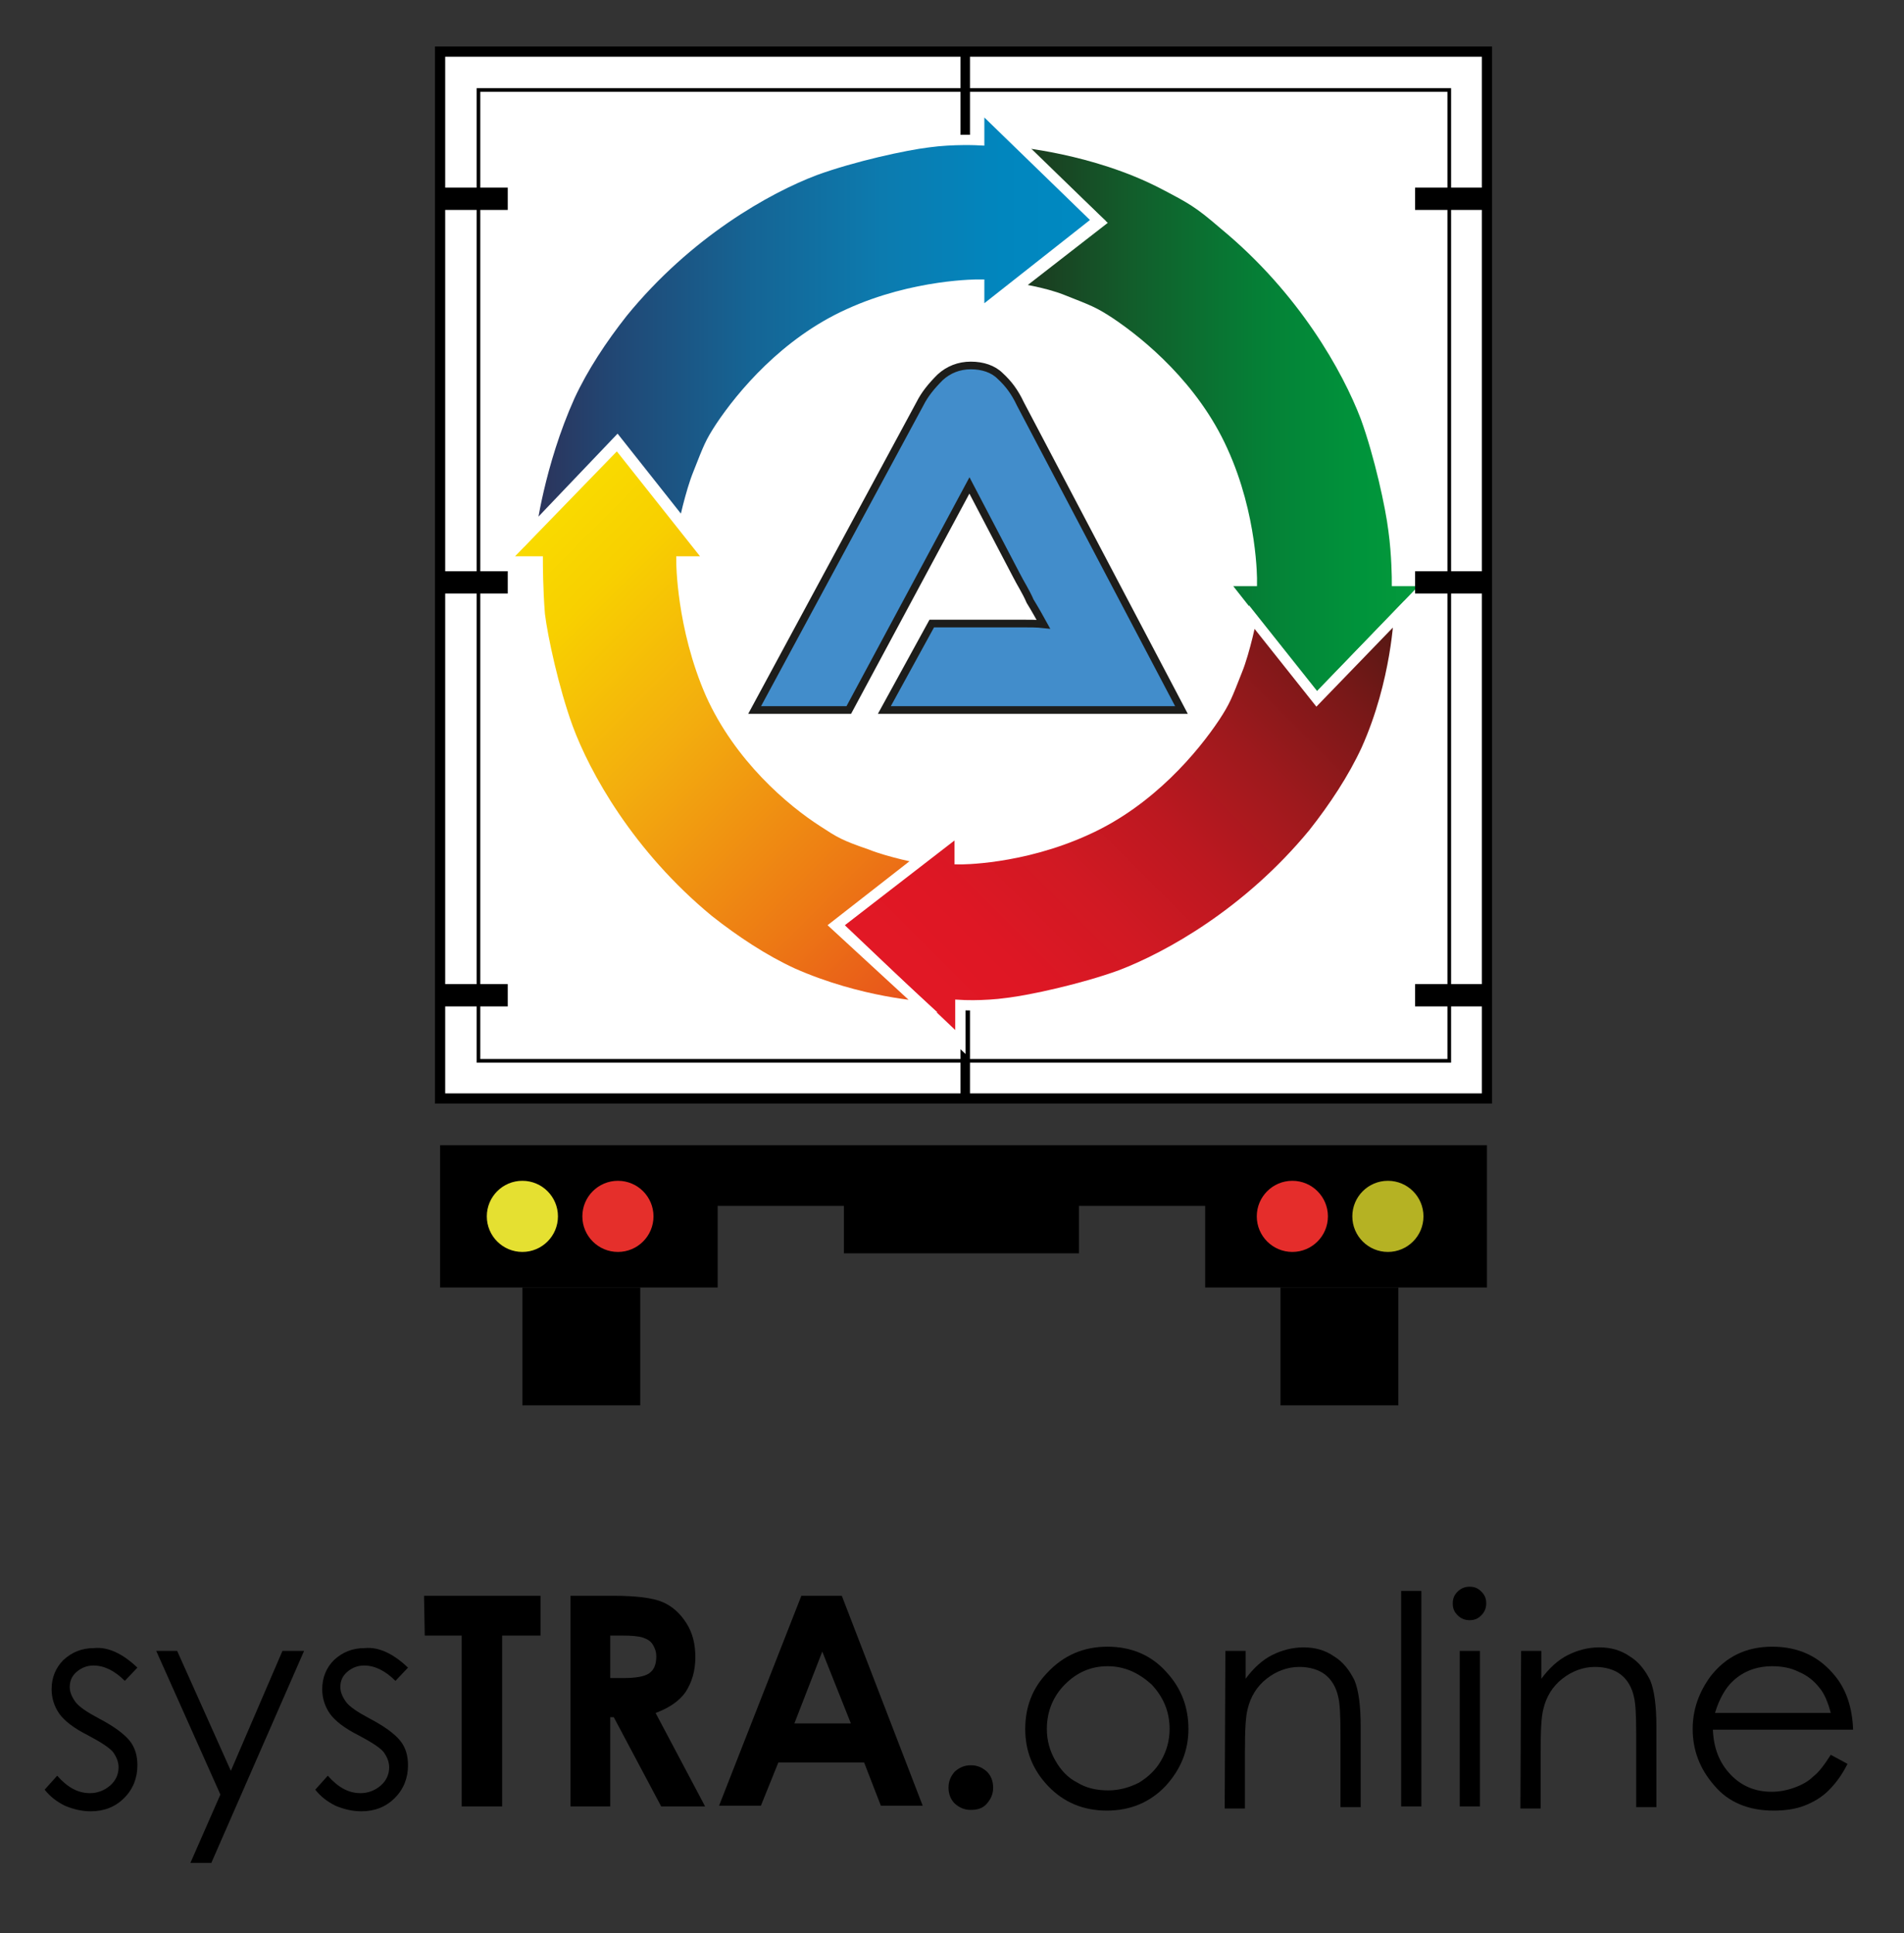
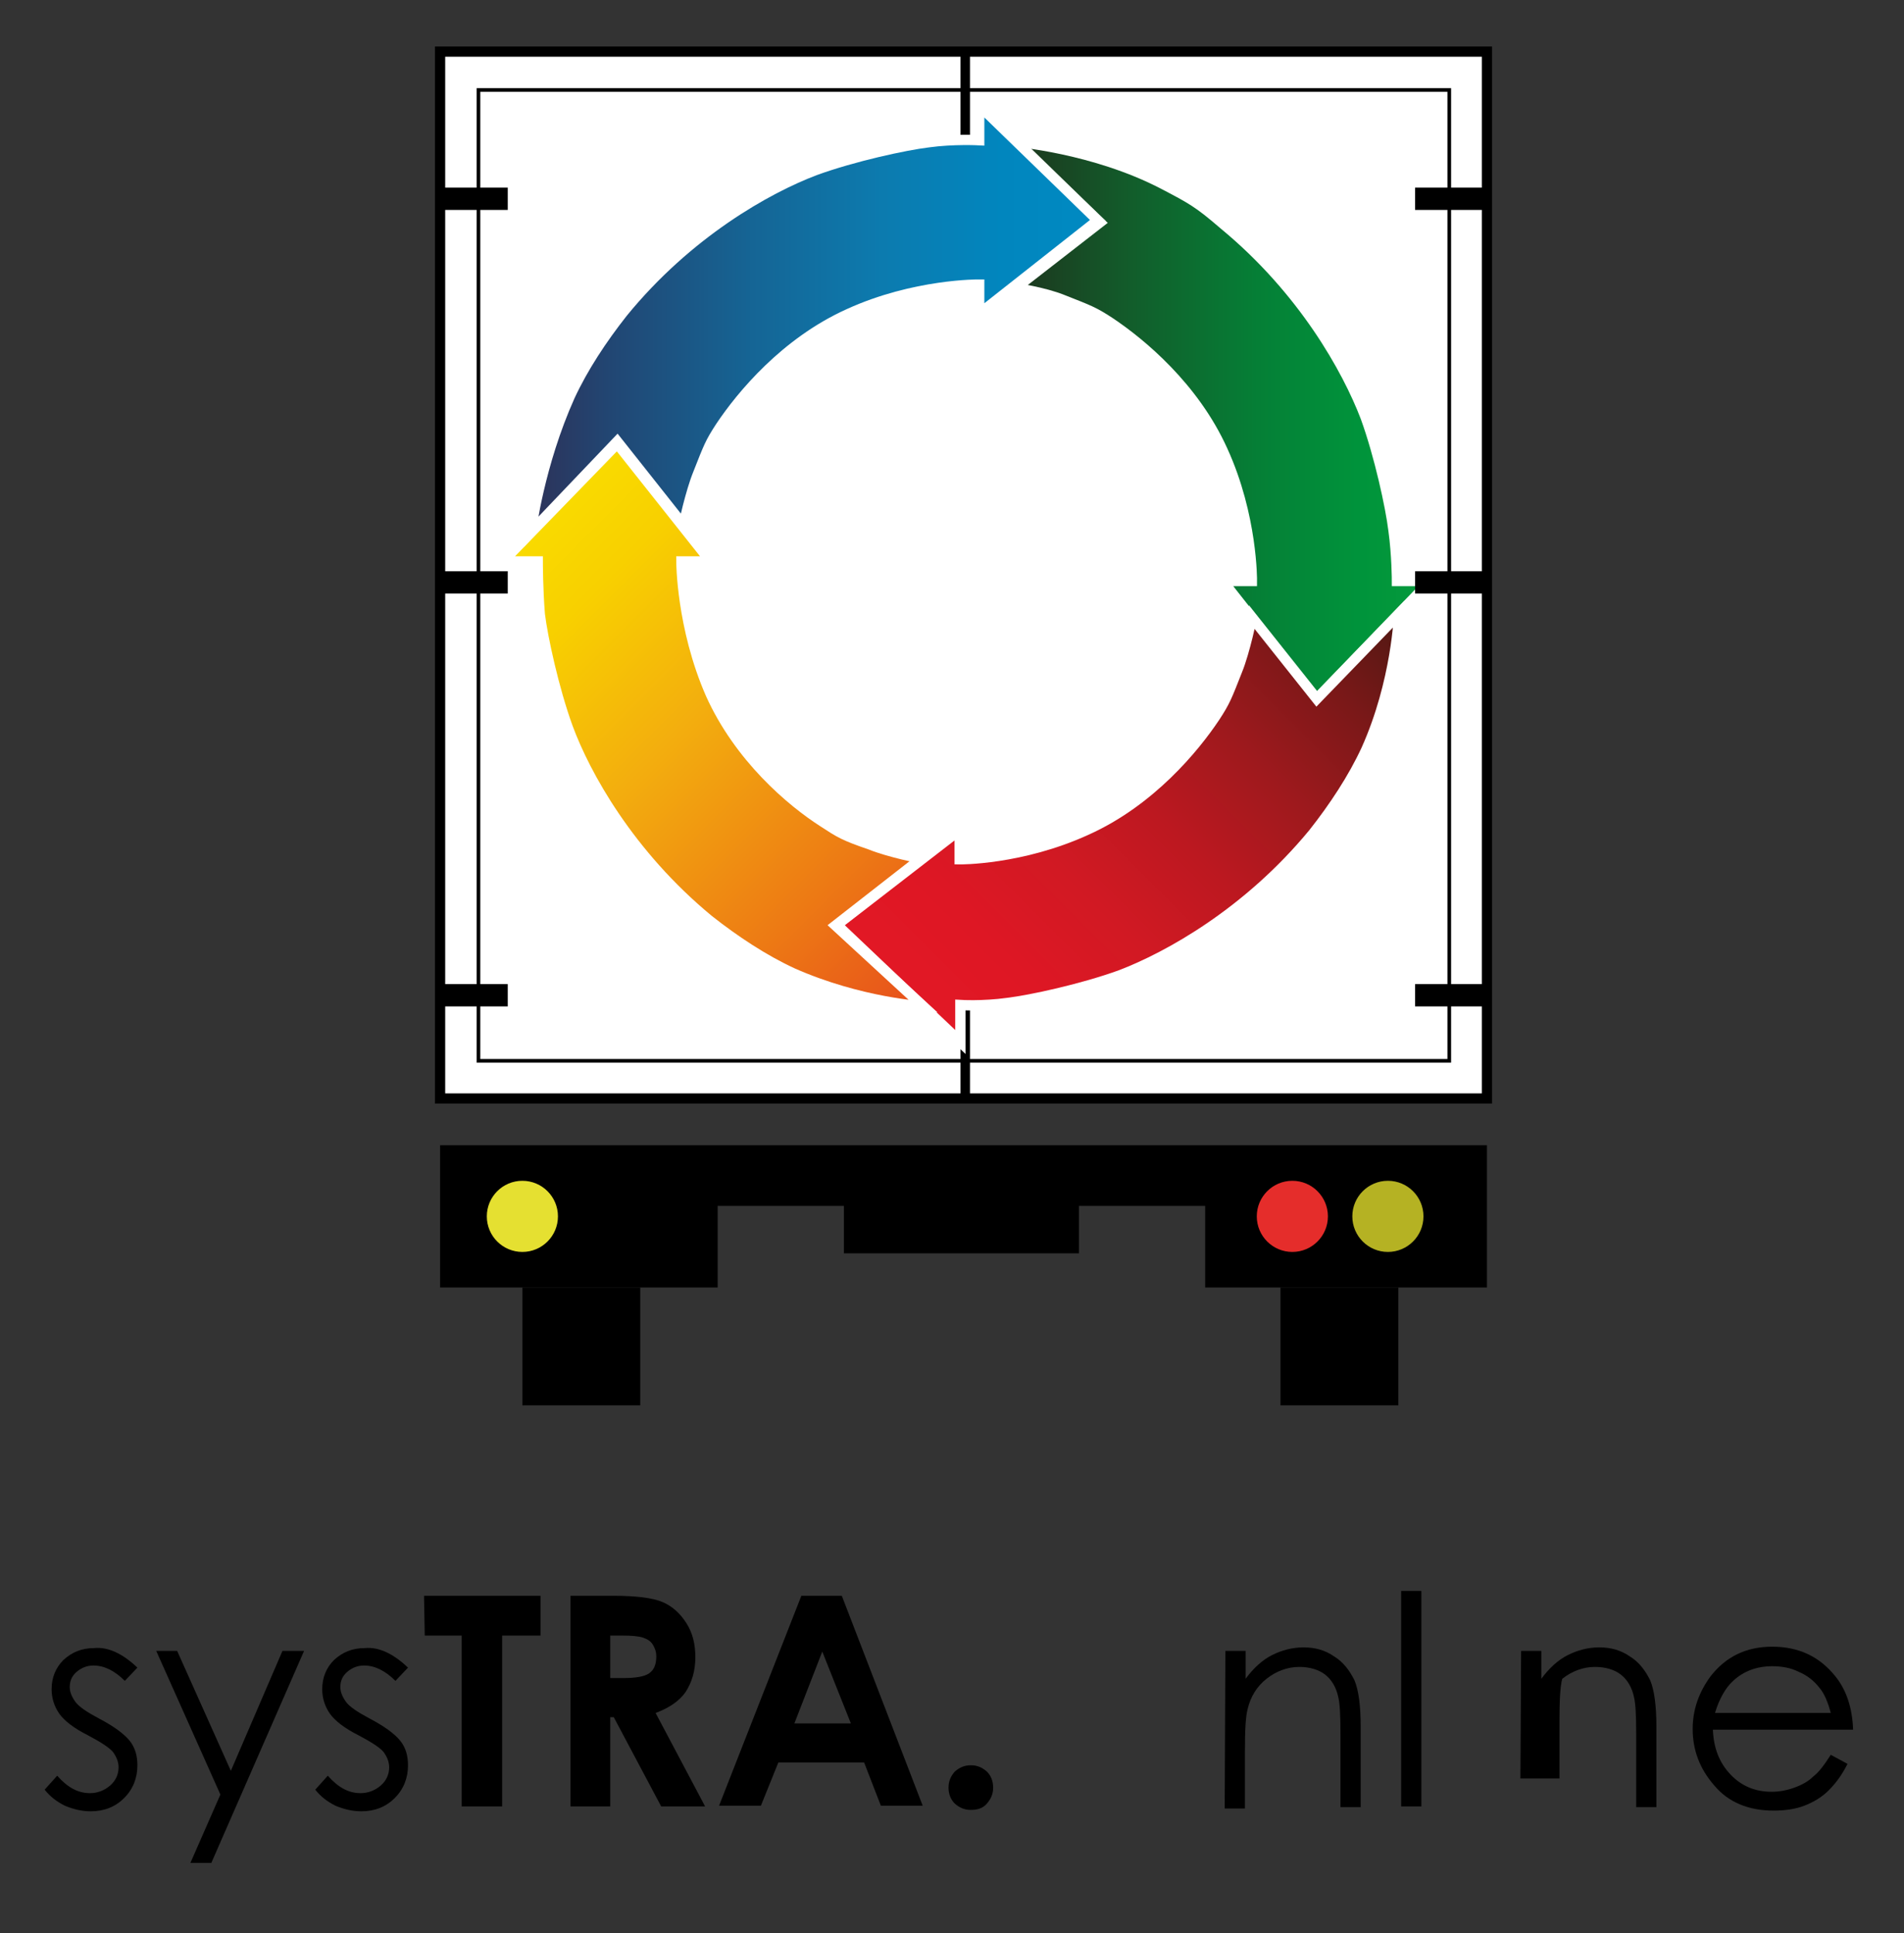
<svg xmlns="http://www.w3.org/2000/svg" version="1.1" id="Capa_1" x="0px" y="0px" viewBox="0 0 273 277.2" style="enable-background:new 0 0 273 277.2;" xml:space="preserve">
  <rect x="0" y="0" width="273" height="277.2" fill="#333333" stroke="none" />
  <style type="text/css">
	.st0{fill:#FFFFFF;stroke:#000000;stroke-width:1.465;stroke-miterlimit:10;}
	.st1{fill:none;stroke:#000000;stroke-width:1.358;stroke-miterlimit:10;}
	.st2{fill:#FFFFFF;}
	.st3{fill:url(#SVGID_1_);stroke:#FFFFFF;stroke-width:1.477;stroke-miterlimit:10;}
	.st4{fill:url(#SVGID_2_);stroke:#FFFFFF;stroke-width:1.477;stroke-miterlimit:10;}
	.st5{fill:url(#SVGID_3_);stroke:#FFFFFF;stroke-width:1.477;stroke-miterlimit:10;}
	.st6{fill:url(#SVGID_4_);stroke:#FFFFFF;stroke-width:1.477;stroke-miterlimit:10;}
	.st7{fill:#428DCB;stroke:#1D1D1B;stroke-width:1.098;stroke-miterlimit:10;}
	.st8{fill:none;stroke:#000000;stroke-width:0.524;stroke-miterlimit:10;}
	.st9{fill:#E5E031;}
	.st10{fill:#E52F2B;}
	.st11{fill:#E52D2B;}
	.st12{fill:#B5B223;}
</style>
  <g>
    <path d="M19.7,239.1l-1.8,1.9c-1.5-1.5-3-2.2-4.5-2.2c-0.9,0-1.7,0.3-2.4,0.9c-0.7,0.6-1,1.3-1,2.2c0,0.7,0.3,1.4,0.8,2.1   c0.5,0.7,1.7,1.5,3.4,2.4c2.1,1.1,3.6,2.2,4.4,3.2s1.1,2.2,1.1,3.5c0,1.8-0.6,3.4-1.9,4.7s-2.9,1.9-4.8,1.9c-1.3,0-2.5-0.3-3.7-0.8   c-1.2-0.6-2.1-1.3-2.9-2.3l1.8-2c1.5,1.7,3,2.5,4.7,2.5c1.1,0,2.1-0.4,2.9-1.1c0.8-0.7,1.2-1.6,1.2-2.6c0-0.8-0.3-1.5-0.8-2.2   c-0.5-0.6-1.7-1.4-3.6-2.4c-2-1-3.4-2.1-4.1-3.1s-1.1-2.2-1.1-3.5c0-1.7,0.6-3.1,1.7-4.2c1.2-1.1,2.6-1.7,4.4-1.7   C15.5,236.1,17.6,237.1,19.7,239.1z" />
    <path d="M22.4,236.7h3l7.7,17.2l7.4-17.2h3.1l-13.3,30.4h-3l4.3-9.8L22.4,236.7z" />
    <path d="M58.5,239.1l-1.8,1.9c-1.5-1.5-3-2.2-4.5-2.2c-0.9,0-1.7,0.3-2.4,0.9c-0.7,0.6-1,1.3-1,2.2c0,0.7,0.3,1.4,0.8,2.1   c0.5,0.7,1.7,1.5,3.4,2.4c2.1,1.1,3.6,2.2,4.4,3.2c0.8,1,1.1,2.2,1.1,3.5c0,1.8-0.6,3.4-1.9,4.7c-1.3,1.3-2.9,1.9-4.8,1.9   c-1.3,0-2.5-0.3-3.7-0.8c-1.2-0.6-2.1-1.3-2.9-2.3l1.8-2c1.5,1.7,3,2.5,4.7,2.5c1.1,0,2.1-0.4,2.9-1.1c0.8-0.7,1.2-1.6,1.2-2.6   c0-0.8-0.3-1.5-0.8-2.2c-0.5-0.6-1.7-1.4-3.6-2.4c-2-1-3.4-2.1-4.1-3.1s-1.1-2.2-1.1-3.5c0-1.7,0.6-3.1,1.7-4.2   c1.2-1.1,2.6-1.7,4.4-1.7C54.3,236.1,56.4,237.1,58.5,239.1z" />
    <path d="M60.8,228.8h16.7v5.7H72V259h-5.8v-24.5h-5.3L60.8,228.8L60.8,228.8z" />
    <path d="M81.8,228.8h6.1c3.3,0,5.7,0.3,7.1,0.9c1.4,0.6,2.5,1.6,3.4,3s1.3,3,1.3,4.9c0,2-0.5,3.6-1.4,5c-0.9,1.3-2.4,2.3-4.3,3   l7.1,13.4h-6.3L88,246.2h-0.5V259h-5.7C81.8,259,81.8,228.8,81.8,228.8z M87.5,240.6h1.8c1.8,0,3.1-0.2,3.8-0.7s1-1.3,1-2.4   c0-0.7-0.2-1.2-0.5-1.7s-0.8-0.8-1.4-1s-1.6-0.3-3.1-0.3h-1.6C87.5,234.5,87.5,240.6,87.5,240.6z" />
    <path d="M114.9,228.8h5.8l11.6,30.1h-6l-2.4-6.2h-12.3l-2.5,6.2h-6L114.9,228.8z M117.9,236.8l-4,10.3h8.1L117.9,236.8z" />
    <path d="M139.2,253.1c0.9,0,1.6,0.3,2.3,0.9c0.6,0.6,0.9,1.4,0.9,2.3c0,0.9-0.3,1.6-0.9,2.3s-1.4,0.9-2.3,0.9s-1.6-0.3-2.3-0.9   c-0.6-0.6-0.9-1.4-0.9-2.3c0-0.9,0.3-1.6,0.9-2.3C137.6,253.4,138.3,253.1,139.2,253.1z" />
-     <path d="M158.8,236.1c3.4,0,6.3,1.2,8.5,3.7c2.1,2.3,3.1,5,3.1,8.1s-1.1,5.8-3.3,8.2c-2.2,2.3-5,3.5-8.4,3.5s-6.2-1.2-8.4-3.5   s-3.3-5-3.3-8.2c0-3.1,1-5.8,3.1-8C152.5,237.3,155.4,236.1,158.8,236.1z M158.8,238.9c-2.4,0-4.4,0.9-6.1,2.6s-2.6,3.9-2.6,6.4   c0,1.6,0.4,3.1,1.2,4.5s1.8,2.5,3.2,3.2c1.3,0.8,2.8,1.1,4.4,1.1c1.6,0,3-0.4,4.4-1.1c1.3-0.8,2.4-1.8,3.2-3.2s1.2-2.9,1.2-4.5   c0-2.5-0.9-4.6-2.6-6.4C163.2,239.8,161.2,238.9,158.8,238.9z" />
    <path d="M175.7,236.7h2.9v4c1.1-1.5,2.4-2.7,3.8-3.4s2.9-1.1,4.5-1.1c1.7,0,3.1,0.4,4.4,1.3c1.3,0.8,2.2,2,2.9,3.4   c0.6,1.4,0.9,3.7,0.9,6.7v11.5h-2.9v-10.6c0-2.6-0.1-4.3-0.3-5.1c-0.3-1.5-1-2.6-1.9-3.3s-2.2-1.1-3.7-1.1c-1.7,0-3.3,0.6-4.7,1.7   c-1.4,1.1-2.3,2.6-2.7,4.3c-0.3,1.1-0.4,3.1-0.4,6.1v8.2h-2.9L175.7,236.7L175.7,236.7z" />
    <path d="M200.9,228.1h2.9V259h-2.9V228.1z" />
-     <path d="M210.7,227.5c0.7,0,1.2,0.2,1.7,0.7s0.7,1,0.7,1.7c0,0.6-0.2,1.2-0.7,1.7s-1,0.7-1.7,0.7c-0.6,0-1.2-0.2-1.7-0.7   s-0.7-1-0.7-1.7s0.2-1.2,0.7-1.7S210.1,227.5,210.7,227.5z M209.3,236.7h2.9V259h-2.9V236.7z" />
-     <path d="M218.1,236.7h2.9v4c1.1-1.5,2.4-2.7,3.8-3.4s2.9-1.1,4.5-1.1c1.7,0,3.1,0.4,4.4,1.3c1.3,0.8,2.2,2,2.9,3.4   c0.6,1.4,0.9,3.7,0.9,6.7v11.5h-2.9v-10.6c0-2.6-0.1-4.3-0.3-5.1c-0.3-1.5-1-2.6-1.9-3.3s-2.2-1.1-3.7-1.1c-1.7,0-3.3,0.6-4.7,1.7   c-1.4,1.1-2.3,2.6-2.7,4.3c-0.3,1.1-0.4,3.1-0.4,6.1v8.2H218L218.1,236.7L218.1,236.7z" />
+     <path d="M218.1,236.7h2.9v4c1.1-1.5,2.4-2.7,3.8-3.4s2.9-1.1,4.5-1.1c1.7,0,3.1,0.4,4.4,1.3c1.3,0.8,2.2,2,2.9,3.4   c0.6,1.4,0.9,3.7,0.9,6.7v11.5h-2.9v-10.6c0-2.6-0.1-4.3-0.3-5.1c-0.3-1.5-1-2.6-1.9-3.3s-2.2-1.1-3.7-1.1c-1.7,0-3.3,0.6-4.7,1.7   c-0.3,1.1-0.4,3.1-0.4,6.1v8.2H218L218.1,236.7L218.1,236.7z" />
    <path d="M262.5,251.6l2.4,1.3c-0.8,1.6-1.7,2.8-2.7,3.8c-1,1-2.2,1.7-3.5,2.2s-2.8,0.7-4.4,0.7c-3.6,0-6.5-1.2-8.5-3.6   c-2.1-2.4-3.1-5.1-3.1-8.1c0-2.8,0.9-5.3,2.6-7.6c2.2-2.8,5.1-4.2,8.8-4.2c3.8,0,6.8,1.4,9.1,4.3c1.6,2,2.4,4.6,2.5,7.6h-20.1   c0.1,2.6,0.9,4.7,2.5,6.4s3.6,2.5,5.9,2.5c1.1,0,2.2-0.2,3.3-0.6c1.1-0.4,2-0.9,2.7-1.6C260.8,254.1,261.6,253,262.5,251.6z    M262.5,245.6c-0.4-1.5-0.9-2.8-1.7-3.7c-0.7-0.9-1.7-1.7-2.9-2.2c-1.2-0.6-2.5-0.8-3.8-0.8c-2.2,0-4.1,0.7-5.6,2.1   c-1.1,1-2,2.6-2.6,4.6L262.5,245.6L262.5,245.6z" />
  </g>
  <g>
    <rect x="63.1" y="7.4" class="st0" width="150.1" height="150.1" />
    <line class="st1" x1="138.4" y1="7.4" x2="138.4" y2="157.5" />
    <g>
      <ellipse class="st2" cx="138.4" cy="81.9" rx="41.8" ry="42" />
      <linearGradient id="SVGID_1_" gradientUnits="userSpaceOnUse" x1="145.348" y1="63.029" x2="204.974" y2="63.029" gradientTransform="matrix(1 0 0 1 0 -2.789)">
        <stop offset="0" style="stop-color:#1D361E" />
        <stop offset="0.283" style="stop-color:#125D2B" />
        <stop offset="0.587" style="stop-color:#057F36" />
        <stop offset="0.837" style="stop-color:#00943B" />
        <stop offset="1" style="stop-color:#059B3C" />
      </linearGradient>
      <path class="st3" d="M145.4,20.3c0,0,11.4,0.9,21.4,6.1c4,2.1,5,2.6,8.7,5.8c11.4,9.4,17.7,20.8,20.3,27.6c2,5.5,3.6,12.9,4,16.2    c0.5,3.6,0.5,7.3,0.5,7.3h4.8l-16.4,17l-13.4-17h4.2c0,0,0.1-9.3-4.2-18.7c-4.1-9.1-11.7-15.4-16.2-18.4c-2.3-1.5-2.9-1.7-6.7-3.2    c-2.7-1.1-6.8-1.7-6.8-1.7l12.1-9.4L145.4,20.3z" />
      <linearGradient id="SVGID_2_" gradientUnits="userSpaceOnUse" x1="133.889" y1="149.287" x2="196.493" y2="86.683" gradientTransform="matrix(1 0 0 1 0 -2.789)">
        <stop offset="0" style="stop-color:#E21825" />
        <stop offset="0.157" style="stop-color:#DE1724" />
        <stop offset="0.324" style="stop-color:#D11923" />
        <stop offset="0.493" style="stop-color:#BC1820" />
        <stop offset="0.666" style="stop-color:#9E191D" />
        <stop offset="0.84" style="stop-color:#7A1818" />
        <stop offset="1" style="stop-color:#501813" />
      </linearGradient>
      <path class="st4" d="M200.6,88c0,0-0.3,9.7-4.7,19.5c-1.9,4.1-4.6,8.2-7.6,12c-9.4,11.4-20.8,17.7-27.6,20.3    c-5.5,2-12.9,3.6-16.2,4c-3.6,0.5-6.8,0.3-6.8,0.3v5.3L120,132.6l17.6-13.6v4.2c0,0,8.8,0.1,18.2-4.2c9.1-4.1,15.4-11.7,18.4-16.2    c1.5-2.3,1.7-2.9,3.2-6.7c1.1-2.7,2.1-7.6,2.1-7.6l9.3,11.7L200.6,88z" />
      <linearGradient id="SVGID_3_" gradientUnits="userSpaceOnUse" x1="74.619" y1="80.247" x2="136.925" y2="142.553" gradientTransform="matrix(1 0 0 1 0 -2.789)">
        <stop offset="0" style="stop-color:#F9DB00" />
        <stop offset="0.142" style="stop-color:#F8D000" />
        <stop offset="0.4" style="stop-color:#F3AE0E" />
        <stop offset="0.745" style="stop-color:#ED7A14" />
        <stop offset="1" style="stop-color:#E74F1C" />
      </linearGradient>
      <path class="st5" d="M132.4,144.3c0,0-9.1-0.5-18.8-4.8c-4.1-1.9-8.2-4.6-12-7.6c-11.4-9.4-17.7-20.8-20.2-27.6    c-2-5.5-3.6-12.9-4-16.2c-0.3-3.6-0.3-7.6-0.3-7.6h-5l16.4-16.9l13.4,16.9h-4.2c0,0,0,9.4,4.2,19c4.1,9.1,11.5,15.4,16.2,18.4    c2.3,1.5,2.9,1.9,6.7,3.2c2.7,1.1,7.3,2,7.3,2l-12.3,9.6L132.4,144.3z" />
      <linearGradient id="SVGID_4_" gradientUnits="userSpaceOnUse" x1="76.087" y1="48.569" x2="157.419" y2="48.569" gradientTransform="matrix(1 0 0 1 0 -2.789)">
        <stop offset="0" style="stop-color:#2D3259" />
        <stop offset="0.146" style="stop-color:#214774" />
        <stop offset="0.391" style="stop-color:#156595" />
        <stop offset="0.621" style="stop-color:#0C7BAF" />
        <stop offset="0.831" style="stop-color:#0186BE" />
        <stop offset="1" style="stop-color:#008AC2" />
      </linearGradient>
      <path class="st6" d="M76.1,76.3c0,0,1.2-9.7,5.6-19.5c1.9-4.1,4.6-8.2,7.6-12c9.3-11.4,20.7-17.8,27.6-20.4c5.5-2,12.9-3.6,16.2-4    c3.6-0.5,7.3-0.3,7.3-0.3v-5l17,16.5l-17,13.4v-4.2c0,0-9.3-0.1-18.7,4.2c-9.1,4.1-15.4,11.7-18.4,16.2c-1.5,2.3-1.7,2.9-3.2,6.7    c-1.1,2.7-2.1,7.4-2.1,7.4l-9.5-12L76.1,76.3z" />
      <g>
        <g>
-           <path class="st7" d="M126.8,101.8l6.8-12.4h9.3c1.1,0,2.3,0,3.5,0c1.2,0,2.3,0,3.2,0.1c-0.5-0.9-1.1-2-1.9-3.3      c-0.6-1.4-1.4-2.6-2-3.8L139,69.6l-17.3,32.2h-13.5l23.7-43.9c0.7-1.4,1.7-2.6,2.9-3.8c1.2-1.1,2.7-1.7,4.4-1.7      c1.7,0,3.2,0.5,4.2,1.5c1.2,1.1,2.1,2.3,2.9,4l23.1,43.9L126.8,101.8L126.8,101.8z" />
-         </g>
+           </g>
      </g>
    </g>
    <rect x="68.6" y="12.9" class="st8" width="139.2" height="139.2" />
    <rect x="63.1" y="26.9" width="9.7" height="3.2" />
    <rect x="202.9" y="26.9" width="9.7" height="3.2" />
    <rect x="63.1" y="81.9" width="9.7" height="3.2" />
    <rect x="202.9" y="81.9" width="9.7" height="3.2" />
    <rect x="63.1" y="141.1" width="9.7" height="3.2" />
    <rect x="202.9" y="141.1" width="9.7" height="3.2" />
    <polygon points="213.2,164.2 213.2,184.6 172.8,184.6 172.8,172.9 154.7,172.9 154.7,179.7 121,179.7 121,172.9 102.9,172.9    102.9,184.6 63.1,184.6 63.1,164.2  " />
    <circle class="st9" cx="74.9" cy="174.4" r="5.1" />
-     <circle class="st10" cx="88.6" cy="174.4" r="5.1" />
    <circle class="st11" cx="185.3" cy="174.4" r="5.1" />
    <circle class="st12" cx="199" cy="174.4" r="5.1" />
    <rect x="74.9" y="184.6" width="16.9" height="16.9" />
    <rect x="183.6" y="184.6" width="16.9" height="16.9" />
  </g>
</svg>